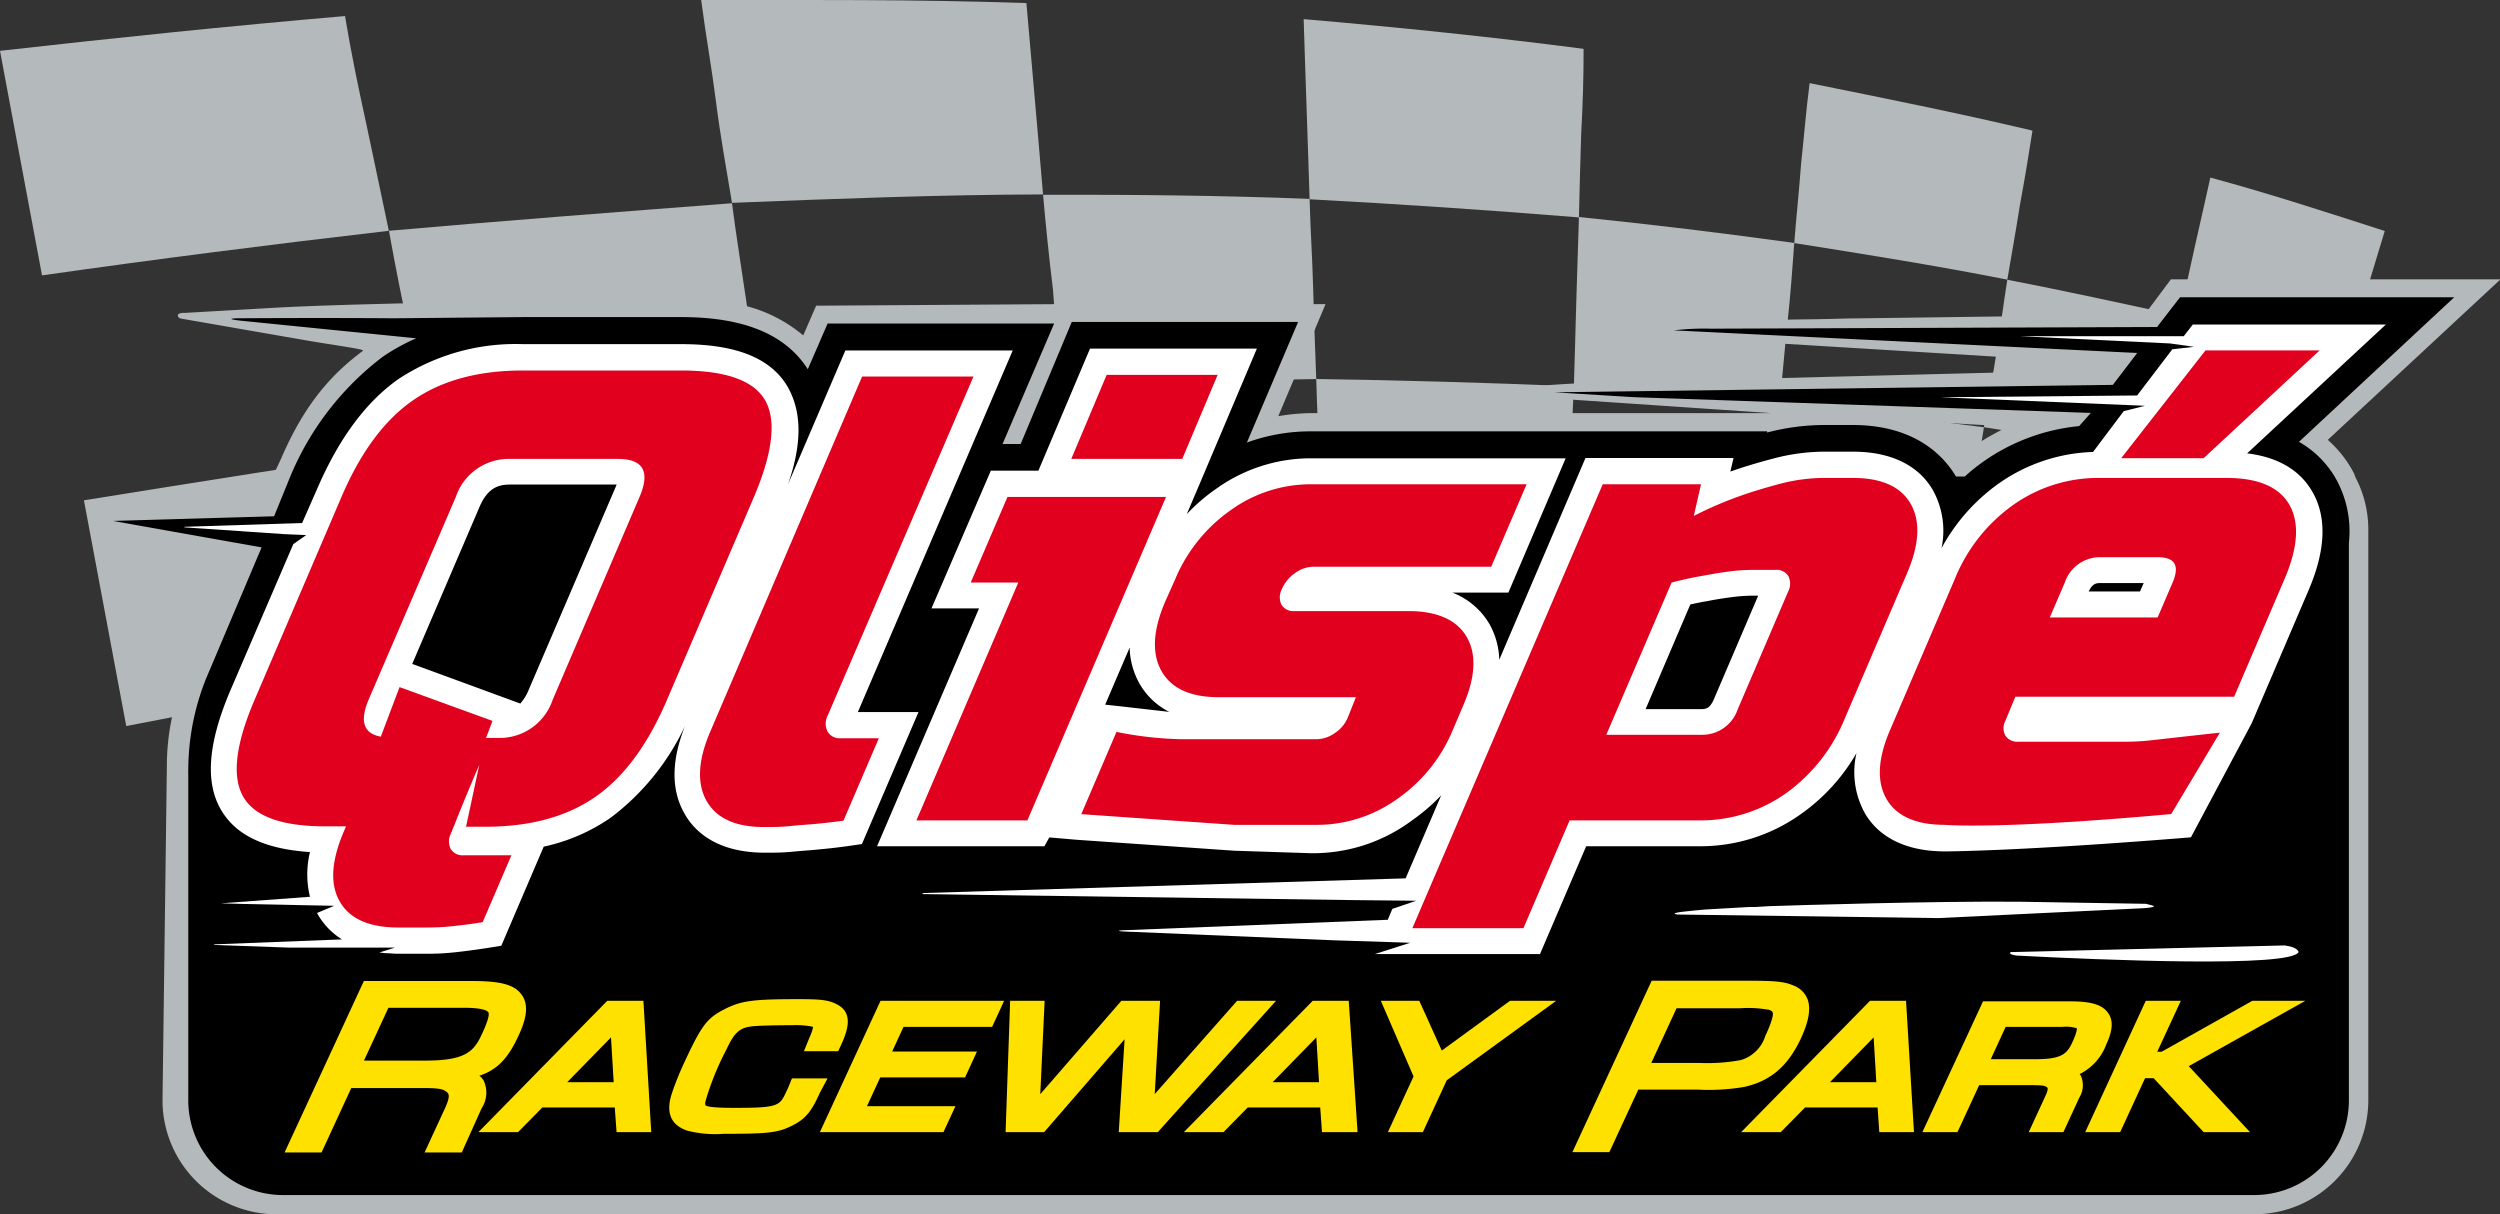
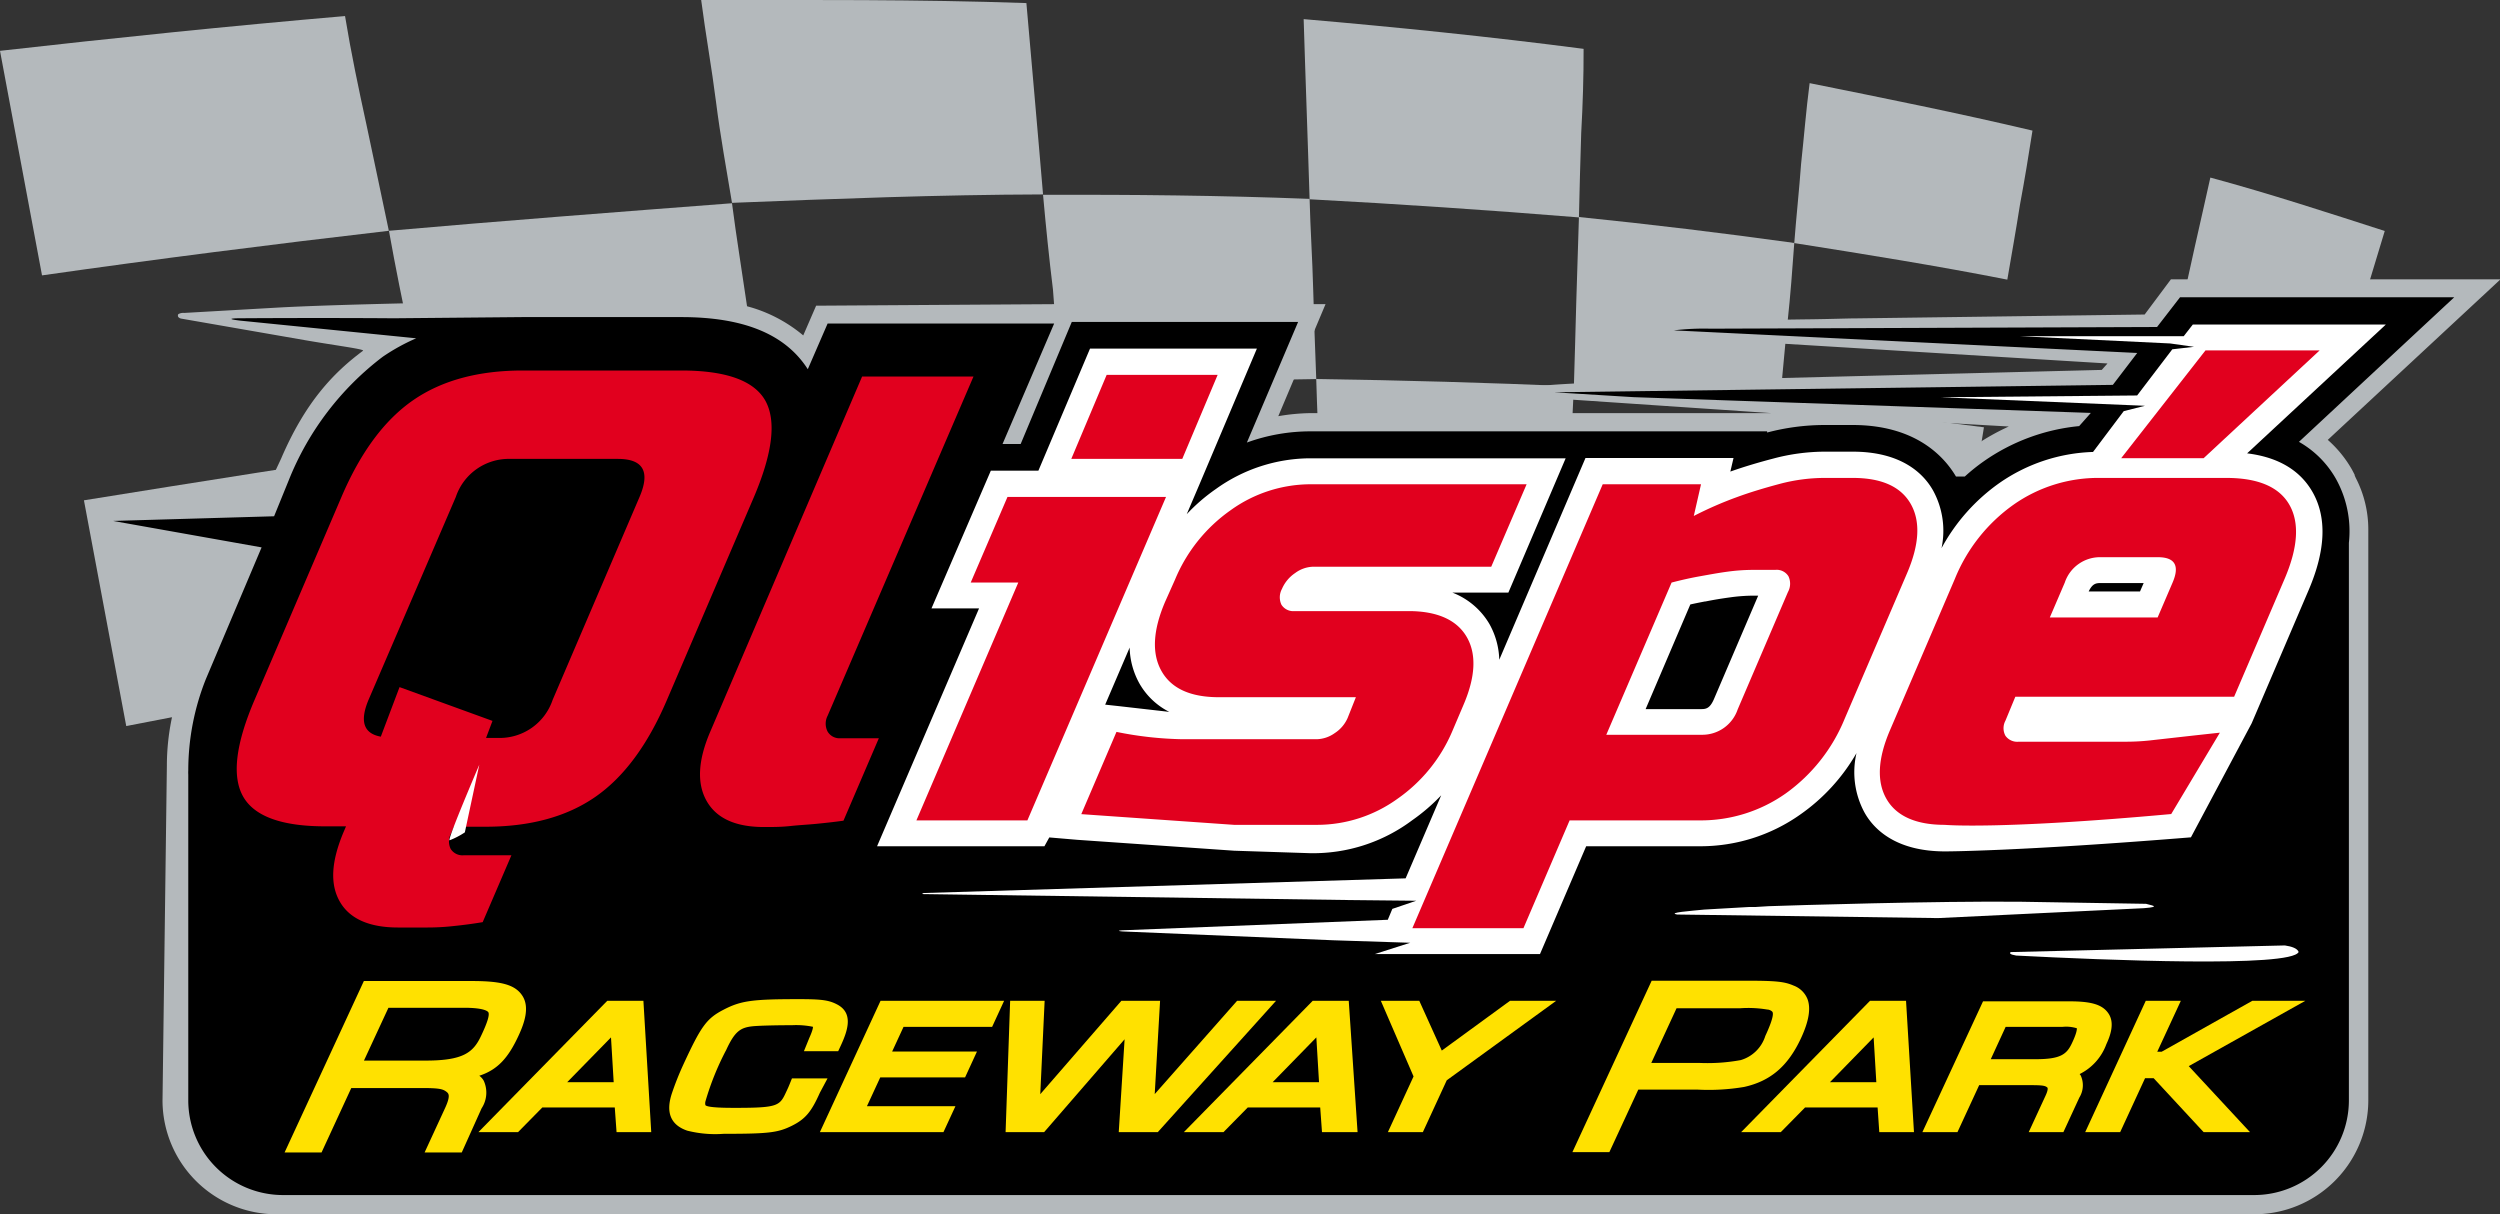
<svg xmlns="http://www.w3.org/2000/svg" viewBox="0 0 252.29 122.54">
  <rect x="0" y="0" width="252.29" height="122.54" fill="#333333" stroke="none" />
  <g id="Layer_2" data-name="Layer 2">
    <g id="Layer_1-2" data-name="Layer 1">
      <path d="M12.74,73.27c11.69-2.29,23.45-4.46,35.4-6.65-.79-3.58-1.5-7.17-2.28-10.75S44.37,48.68,43.7,45c-11.91,1.76-23.62,3.62-35.23,5.49Z" style="fill:#b4b9bc" />
      <path d="M78.39,51.41c.55,3.35,1.06,6.82,1.6,10.17,9.61-1.26,19.15-2.38,28.91-3.39-.38-3.1-.73-6.33-1-9.56s-.56-6.47-.83-9.71c-10.15.52-20.2,1.29-30.24,2.19C77.33,44.59,78,47.93,78.39,51.41Z" style="fill:#b4b9bc" />
      <path d="M34.82,1.62C23.09,2.63,11.5,3.83,0,5.13L4.24,27.79c11.57-1.65,23.18-3.13,35-4.5-.77-3.58-1.49-7.17-2.27-10.76S35.43,5.35,34.82,1.62Z" style="fill:#b4b9bc" />
      <path d="M178.85,48.66c-.2,2.62-.5,5.37-.63,8,6.45.41,13,1,19.58,1.5.4-2.51.81-5,1.2-7.52s.81-5,1.21-7.52c-6.9-.9-13.79-1.68-20.61-2.46C179.33,43.28,179,46,178.85,48.66Z" style="fill:#b4b9bc" />
      <path d="M213.58,59.8l9,1.12,10.35-12c-5.28-1.16-10.73-2.17-16.18-3.19-.62,2.39-1.09,4.77-1.6,7S214.18,57.41,213.58,59.8Z" style="fill:#b4b9bc" />
      <path d="M104.43,10c-.29-3.22-.57-6.46-.85-9.69C92.6-.07,81.62,0,70.76,0c.45,3.48,1.06,6.82,1.5,10.3s1.06,6.83,1.61,10.17c10.36-.41,20.85-.82,31.39-.85C105,16.43,104.7,13.2,104.43,10Z" style="fill:#b4b9bc" />
      <path d="M181.07,24.52c-7.18-1-14.46-1.88-21.73-2.62l-.27,8.61c-.09,2.87-.14,5.61-.24,8.48,6.86.51,13.83,1,20.77,1.66.29-2.75.49-5.37.79-8.13S180.88,27.15,181.07,24.52Z" style="fill:#b4b9bc" />
      <path d="M133.1,47.48c.17,3,.18,6.11.3,9.09,8.26-.38,16.61-.49,24.86-.48.09-2.86.18-5.74.23-8.48s.19-5.74.34-8.62c-8.68-.37-17.4-.62-26-.74C132.91,41.38,133.09,44.35,133.1,47.48Z" style="fill:#b4b9bc" />
      <path d="M132.16,20.07c-8.93-.35-18-.44-26.9-.41.29,3.23.62,6.47,1,9.56.22,3.24.56,6.47.85,9.7,8.5-.39,17-.52,25.72-.67-.11-3-.23-6-.31-9.08S132.24,23.2,132.16,20.07Z" style="fill:#b4b9bc" />
      <path d="M223.06,17.92c-.49,2.25-1.05,4.64-1.55,6.89s-1,4.64-1.6,7c5.71,1.38,11.34,2.78,16.87,4.3.65-2.14,1.29-4.27,1.94-6.4s1.3-4.27,1.94-6.4C234.88,21.45,229.05,19.54,223.06,17.92Z" style="fill:#b4b9bc" />
-       <path d="M201.48,35.59c-.4,2.5-.87,5-1.27,7.52l16.56,2.64c.5-2.25,1-4.64,1.55-6.89s1-4.63,1.59-7c-5.81-1.25-11.55-2.51-17.34-3.63C202.17,30.73,201.88,33.09,201.48,35.59Z" style="fill:#b4b9bc" />
      <path d="M159.57,13.42c.16-2.88.25-5.76.24-8.49-9.46-1.23-18.87-2.19-28.25-3,.11,3,.18,6.1.3,9.09s.19,6.11.3,9.09c9,.48,18.06,1.09,27.18,1.83C159.39,19.16,159.49,16.28,159.57,13.42Z" style="fill:#b4b9bc" />
      <path d="M73.87,20.51c-11.75.9-23.26,1.78-34.62,2.78.67,3.73,1.39,7.32,2.17,10.91S42.91,41.38,43.7,45c10.92-1.36,22-2.73,33.18-3.85-.44-3.48-1-6.83-1.5-10.3S74.32,24,73.87,20.51Z" style="fill:#b4b9bc" />
      <path d="M203.84,20.7c.47-2.52.88-5,1.27-7.52-7.48-1.77-15-3.28-22.49-4.79-.36,2.76-.56,5.38-.86,8.14-.19,2.61-.49,5.38-.69,8,7.21,1.14,14.4,2.29,21.5,3.69C203,25.7,203.45,23.2,203.84,20.7Z" style="fill:#b4b9bc" />
      <path d="M18,31.7A.26.26,0,0,0,18,32a.51.51,0,0,0,.27.15l12.46,2.17c3.28.57,6.13.92,5.9,1.08-3,2.23-5.82,5.19-8.27,10.9l-1.9,4.06L10.5,51.7a6.62,6.62,0,0,0-1,.15c-.43.1-.83.37-.47.76a1.72,1.72,0,0,0,.57.25l13.62,3.61.59.16L18.57,68.42a23.69,23.69,0,0,0-1.73,8.85l-.44,33.81a11.51,11.51,0,0,0,11.53,11.46H227.46A11.52,11.52,0,0,0,239,111.08V53.41a11.32,11.32,0,0,0-1.25-5.15l-.12-.26a.25.25,0,0,1,0-.07c-.09-.18-.18-.36-.28-.54a11.71,11.71,0,0,0-2.44-3l17.43-16.2H219.08l-2.65,3.55-29.09.39c-.88,0-2.31.06-4.45.09-20.2.26-20.81.92-20.86,1s2.24.48,6.06.74l44.59,2.72-.58.65L160,38.65c-11.92.52-4.91,1.44-4.91,1.44l23.66,1.6-.13,0H132.29A20.62,20.62,0,0,0,129,42l4.77-11.31H107l-24.64.16-1.3,3a14.72,14.72,0,0,0-5-2.75,15.4,15.4,0,0,0-4.82-.69l-25.9.1c-4.63.1-12.13.26-16.95.51l-9.81.56A1,1,0,0,0,18,31.7ZM199.16,45.06c-.37.26-.73.53-1.09.81a12,12,0,0,0-4.16-3.33l8.81.5A22.89,22.89,0,0,0,199.16,45.06Z" style="fill:#b4b9bc" />
      <path d="M24.27,32.36,42,34.14A20.38,20.38,0,0,0,38.63,36a29.26,29.26,0,0,0-9.48,12.44l-1.49,3.66-16.26.47,15,2.67L20.78,68.52A24.91,24.91,0,0,0,19,77.75a3.44,3.44,0,0,0,0,.42v32.91a9.56,9.56,0,0,0,9.58,9.52H227.46a9.56,9.56,0,0,0,9.58-9.52V54.78a10.86,10.86,0,0,0-1.32-6.48A9.87,9.87,0,0,0,232,44.59L247.67,30H220l-2.32,3-45.08.17a25.35,25.35,0,0,0-3.69.17l46.77,2.28-2.46,3.22-56.35.75,8,.49L211,41.67,209.82,43a20.15,20.15,0,0,0-9.62,3.55,19,19,0,0,0-1.92,1.54h-.89c-1.18-2-4.06-5.2-10.42-5.2h-2.88a22.75,22.75,0,0,0-5.76.76l0-.12H132.29a18.77,18.77,0,0,0-6.46,1.13L131,32.49H108.16L103,44.81h-1.83l5.21-12.16H83.52l-2,4.61C79.26,33.73,75.07,32,68.75,32H52.69l-12.95.12c-7.89-.06-15.65,0-15.65,0S22.33,32.13,24.27,32.36Z" />
      <path d="M48.82,109.07a1.57,1.57,0,0,0-.45-.51c1.85-.61,2.93-1.79,4-4.13.51-1.12,1.11-2.74.36-3.92S50.5,99,47.56,99H36.72l-8,17.3h3.73l3-6.5h7.12c1.81,0,2.14.11,2.5.39.19.16.43.35-.14,1.6l-2.08,4.51H46.6l2-4.45A2.88,2.88,0,0,0,48.82,109.07Zm-2-7.37c2.14,0,2.43.39,2.47.47.12.26-.09,1-.74,2.36-.79,1.7-1.82,2.5-5.6,2.5H36.73l2.47-5.33Z" style="fill:#ffe100" />
      <path d="M61.28,101l-13,13.25h4l2.45-2.49h7.31l.18,2.49h3.5L64.93,101Zm.65,8.21H57.24l4.42-4.52Z" style="fill:#ffe100" />
      <path d="M83.51,108.83H79.92l-.15.37c-.17.43-.25.61-.39.9-.69,1.5-.78,1.7-5.19,1.7-.76,0-2.77,0-3-.27a.74.74,0,0,1,0-.38,27.55,27.55,0,0,1,2.1-5.2c.88-1.91,1.46-2.27,2.74-2.39.69-.06,2.33-.1,3.89-.1a8.34,8.34,0,0,1,2.12.16c0,.08,0,.31-.37,1.13l-.54,1.33h3.46l.3-.65c.71-1.55,1.22-3.25-.46-4.09-.85-.44-1.7-.51-3.84-.51-4.69,0-5.82.16-7.56,1.06s-2.28,1.66-4.12,5.65a29.46,29.46,0,0,0-1.09,2.75c-.66,1.95-.16,3.23,1.53,3.81a11.5,11.5,0,0,0,3.69.32c4.49,0,5.45-.11,6.85-.8s2-1.44,2.85-3.35Z" style="fill:#ffe100" />
      <polygon points="82.74 114.25 95.21 114.25 96.42 111.63 87.49 111.63 88.83 108.73 97.39 108.73 98.59 106.12 90.03 106.12 91.18 103.63 100.12 103.63 101.33 101 88.86 101 82.74 114.25" style="fill:#ffe100" />
      <polygon points="124.84 101 116.53 110.41 117.07 101 113.16 101 104.98 110.42 105.42 101 101.94 101 101.48 114.25 105.37 114.25 113.49 104.88 112.9 114.25 116.84 114.25 128.77 101 124.84 101" style="fill:#ffe100" />
      <path d="M132.47,101l-13,13.25h4l2.45-2.49h7.31l.18,2.49H137L136.11,101Zm.64,8.21h-4.68l4.41-4.52Z" style="fill:#ffe100" />
      <polygon points="145.5 106.02 143.23 101 139.35 101 142.65 108.63 140.06 114.25 143.59 114.25 146 109.02 157.04 101 152.38 101 145.5 106.02" style="fill:#ffe100" />
      <path d="M181.76,104.75c.79-1.71,1-3,.64-3.94A2.41,2.41,0,0,0,181,99.46c-.92-.4-1.77-.49-4.76-.49h-9.56l-8,17.3h3.73l2.92-6.31h6a21.58,21.58,0,0,0,4.68-.27C178.68,109.1,180.45,107.58,181.76,104.75Zm-6.29-3h.13a11.6,11.6,0,0,1,2.75.13c.21,0,.47.14.53.26.19.39-.5,1.91-.73,2.4a3.69,3.69,0,0,1-2.48,2.44,18.53,18.53,0,0,1-4.09.29h-4.94l2.55-5.52Z" style="fill:#ffe100" />
      <path d="M188.71,101l-13,13.25h4l2.45-2.49h7.32l.17,2.49h3.5L192.35,101Zm.64,8.21h-4.68l4.41-4.52Z" style="fill:#ffe100" />
      <path d="M209.87,108.39a5.44,5.44,0,0,0,2.69-3c.4-.86.86-2.12.24-3.08s-1.8-1.26-4-1.26h-8.68L194,114.25h3.54l2.19-4.74H205c1.2,0,1.41.07,1.61.24,0,0,.15.11-.18.82l-1.7,3.68h3.5l1.61-3.49a2.35,2.35,0,0,0,.13-2.24Zm-7.47-4.76h5.71a3.63,3.63,0,0,1,1.48.14c0,.11,0,.47-.52,1.55s-1.13,1.57-3.63,1.57H200.9Z" style="fill:#ffe100" />
      <polygon points="232.64 101 227.29 101 218.14 106.14 217.7 106.14 220.08 101 216.54 101 210.43 114.25 213.96 114.25 216.47 108.81 217.34 108.81 222.38 114.25 227.06 114.25 220.88 107.59 232.64 101" style="fill:#ffe100" />
-       <path d="M18.64,53.22l10,.68L30.9,54l-1.3.91L23.28,69.6c-2.28,5.33-2.61,9.28-1,12.08,1.5,2.62,4.45,4,9,4.31a9.51,9.51,0,0,0,0,4.51l-9,.66s-.12,0,0,0l2.51.07,8.93.18L32,92.13a1.51,1.51,0,0,0,.09.18,7.18,7.18,0,0,0,2.42,2.49l-12.86.5s-.15.07,0,.06l7.52.27,10.69,0-1.57.49.58.07c.42,0,.86.06,1.33.06h2.91a25.55,25.55,0,0,0,3-.17c1-.11,2-.25,3.06-.41l1.42-.23,4.28-10a18.84,18.84,0,0,0,6.73-2.9,24.67,24.67,0,0,0,7.54-9.3c-1.4,3.5-1.43,6.48-.06,8.87,1,1.8,3.27,3.94,8.12,3.94.87,0,1.8,0,2.79-.1s1.83-.14,2.65-.23c1-.09,1.94-.2,2.88-.33l1.46-.21,5.71-13.32H86.57L102.2,35.37H85.31L79.52,48.88c1.48-4.25,1.35-7.36,0-9.79-1.68-2.93-5.19-4.36-10.73-4.36h-16a21.49,21.49,0,0,0-12.56,3.51c-3.29,2.3-6,6-8.13,10.88l-1.61,3.66-11.82.38S18.53,53.19,18.64,53.22Zm43.5-4.1L53.36,69.6A4.9,4.9,0,0,1,52.51,71L41.6,67l6.79-15.84c.85-2,2-2.26,3.08-2.26H62.22C62.2,49,62.17,49.05,62.14,49.12Z" style="fill:#fff" />
      <path d="M221.41,35l-2.19.25-3.55,4.66-19.85.18,20.64.86-2.14.54-3.1,4.12a17.46,17.46,0,0,0-9.47,3.15,19.23,19.23,0,0,0-5.82,6.56,8.47,8.47,0,0,0-.84-5.8c-1-1.79-3.27-3.94-8.12-3.94h-2.88a20.31,20.31,0,0,0-5.15.7c-1.53.4-3,.84-4.32,1.31l.32-1.37H160L151.3,66.58a7.78,7.78,0,0,0-1-3.62,7.43,7.43,0,0,0-3.74-3.16h5.66L158,46.25H132.29a16.41,16.41,0,0,0-9.59,3.1,18.38,18.38,0,0,0-2.94,2.54l1.28-3,5.8-13.71H110l-5.21,12.32h-4.8L94,61.4h4.8l-10.29,24H105.4l.49-.89,2.82.24,15.83,1.1,7.66.25a16.69,16.69,0,0,0,10.31-3.32,19.17,19.17,0,0,0,2.93-2.52l-3.59,8.38L93.22,90.12s-.39.12.11.11l42.83.6,6.76.07-2.41.82-.46,1.1-26.74,1.06s-.88.05,0,.12l21.27.89,7.73.25-3.57,1.14h16.67l4.66-10.88h11.4a17.44,17.44,0,0,0,10.19-3.19A19.26,19.26,0,0,0,187.35,76a8.54,8.54,0,0,0,.81,6c1,1.79,3.28,3.92,8.13,3.92,0,0,7.32,0,24.81-1.42l6.13-11.51L233,59.5c1.7-4,1.83-7.29.37-9.85-1.27-2.22-3.5-3.52-6.6-3.9l14-13H221.29l-.92,1.18-16.51,0s-.15,0,0,0l15.14.73ZM112.91,71.26l-1.38-.15L114,65.35A7.81,7.81,0,0,0,115,69a7.2,7.2,0,0,0,3,2.84Zm60.05-.7c-.39.9-.77,1-1.26,1h-5.63L170.58,61c.48-.11,1-.21,1.46-.3h.06q1.18-.24,2.52-.42a17.8,17.8,0,0,1,2.29-.17h.52Zm43-10.87h-5.18c.37-.78.73-.85,1.19-.85h4.36Z" style="fill:#fff" />
      <path d="M77.21,40.39q-1.74-3-8.46-3h-16q-6.72,0-11.06,3t-7.23,9.76L25.69,70.63q-2.88,6.72-1.15,9.76t8.46,3h1.92l-.27.63C33.41,87,33.3,89.26,34.3,91s3,2.6,5.86,2.6h2.91a23.66,23.66,0,0,0,2.73-.15q1.47-.15,2.91-.39l2.9-6.75h-4.8a1.41,1.41,0,0,1-1.33-.64,1.74,1.74,0,0,1,.05-1.6l.27-.64H49q6.72,0,11.06-3t7.23-9.76l8.78-20.48Q78.95,43.43,77.21,40.39ZM64.54,50.15,55.77,70.63a5.64,5.64,0,0,1-5.49,3.84H49.05l.65-1.72-9.38-3.41-1.89,5q-2.62-.47-1.22-3.76L46,50.15a5.64,5.64,0,0,1,5.49-3.84H62.35Q66.19,46.31,64.54,50.15Z" style="fill:#e1001e" />
      <path d="M83.52,73.83a1.74,1.74,0,0,1,0-1.6L98.24,38H87L71.68,73.83q-1.87,4.35-.37,7t5.85,2.63c.81,0,1.68,0,2.6-.1s1.79-.14,2.6-.22,1.85-.19,2.76-.32l3.57-8.32H84.84A1.39,1.39,0,0,1,83.52,73.83Z" style="fill:#e1001e" />
      <polygon points="122.88 37.83 111.68 37.83 108.11 46.31 119.31 46.31 122.88 37.83" style="fill:#e1001e" />
      <polygon points="101.67 50.15 97.96 58.79 102.76 58.79 92.48 82.79 103.68 82.79 117.67 50.15 101.67 50.15" style="fill:#e1001e" />
      <path d="M124.54,83.24h8.39A13.87,13.87,0,0,0,141,80.63a15.85,15.85,0,0,0,5.59-6.91l1.08-2.54c1.24-2.87,1.35-5.18.34-6.91s-3-2.6-5.86-2.6H130.65a1.42,1.42,0,0,1-1.33-.64,1.77,1.77,0,0,1,.05-1.6,3.66,3.66,0,0,1,1.33-1.6,3.18,3.18,0,0,1,1.87-.64h17.92l3.57-8.32H132.29a13.84,13.84,0,0,0-8.1,2.62,16.09,16.09,0,0,0-5.61,7l-1,2.24q-1.86,4.35-.36,7t5.85,2.63h13.76L136,72.45a3.47,3.47,0,0,1-1.3,1.53,3.26,3.26,0,0,1-1.86.62h-13.5a36.27,36.27,0,0,1-6.67-.74l-3.55,8.3Z" style="fill:#e1001e" />
      <path d="M192.82,50.85q-1.5-2.62-5.85-2.62h-2.88a17.77,17.77,0,0,0-4.48.6c-1.54.41-3,.85-4.28,1.32a37.52,37.52,0,0,0-4.4,1.92l.73-3.2h-9.92l-19.21,44.8h11.21l4.66-10.88h13.12a14.85,14.85,0,0,0,8.69-2.72,17.29,17.29,0,0,0,5.94-7.52l6.31-14.72Q194.32,53.48,192.82,50.85Zm-12.39,8.9-5.07,11.84a3.77,3.77,0,0,1-3.66,2.56h-9.6l6.59-15.36c1-.26,1.93-.47,2.89-.64s1.74-.32,2.69-.45a19.51,19.51,0,0,1,2.64-.19h2.25a1.39,1.39,0,0,1,1.32.64A1.74,1.74,0,0,1,180.43,59.75Z" style="fill:#e1001e" />
      <polygon points="234.09 35.36 222.57 35.36 214.06 46.24 222.38 46.24 234.09 35.36" style="fill:#e1001e" />
      <path d="M214.66,74.85H203.72a1.46,1.46,0,0,1-1.34-.6,1.6,1.6,0,0,1,0-1.52l1-2.42h22.08l5.07-11.84c1.38-3.2,1.54-5.71.51-7.52s-3.16-2.72-6.36-2.72h-12.8a14.85,14.85,0,0,0-8.68,2.7,17,17,0,0,0-5.92,7.48l-6.55,15.28c-1.24,2.89-1.35,5.2-.35,6.94s3,2.61,5.86,2.61c0,0,5.41.5,22.87-1.09l4.91-8.21c-1.92.2-4.89.54-7.14.79A22.52,22.52,0,0,1,214.66,74.85Zm4.59-16.06-1.51,3.52H206.86l1.51-3.52A3.75,3.75,0,0,1,212,56.23h5.76Q220.35,56.23,219.25,58.79Z" style="fill:#e1001e" />
      <path d="M216.57,91.21,203.88,91c-8.54-.08-22.88.36-25.42.45l-1.3.08-.63,0-4.54.26c-1.37.14-3.77.31-2.74.5l26.33.36,20.78-1C218.3,91.5,216.89,91.33,216.57,91.21Z" style="fill:#fff" />
      <path d="M230.58,95.41l-27.66.67c-.15.11-.11.24.54.35,8.89.46,27.77,1.24,28.51-.36C231.85,95.71,231.27,95.51,230.58,95.41Z" style="fill:#fff" />
      <path d="M48.37,77.17s-3.27,7.63-3,7.63A8,8,0,0,0,46.91,84Z" style="fill:#fff" />
    </g>
  </g>
</svg>